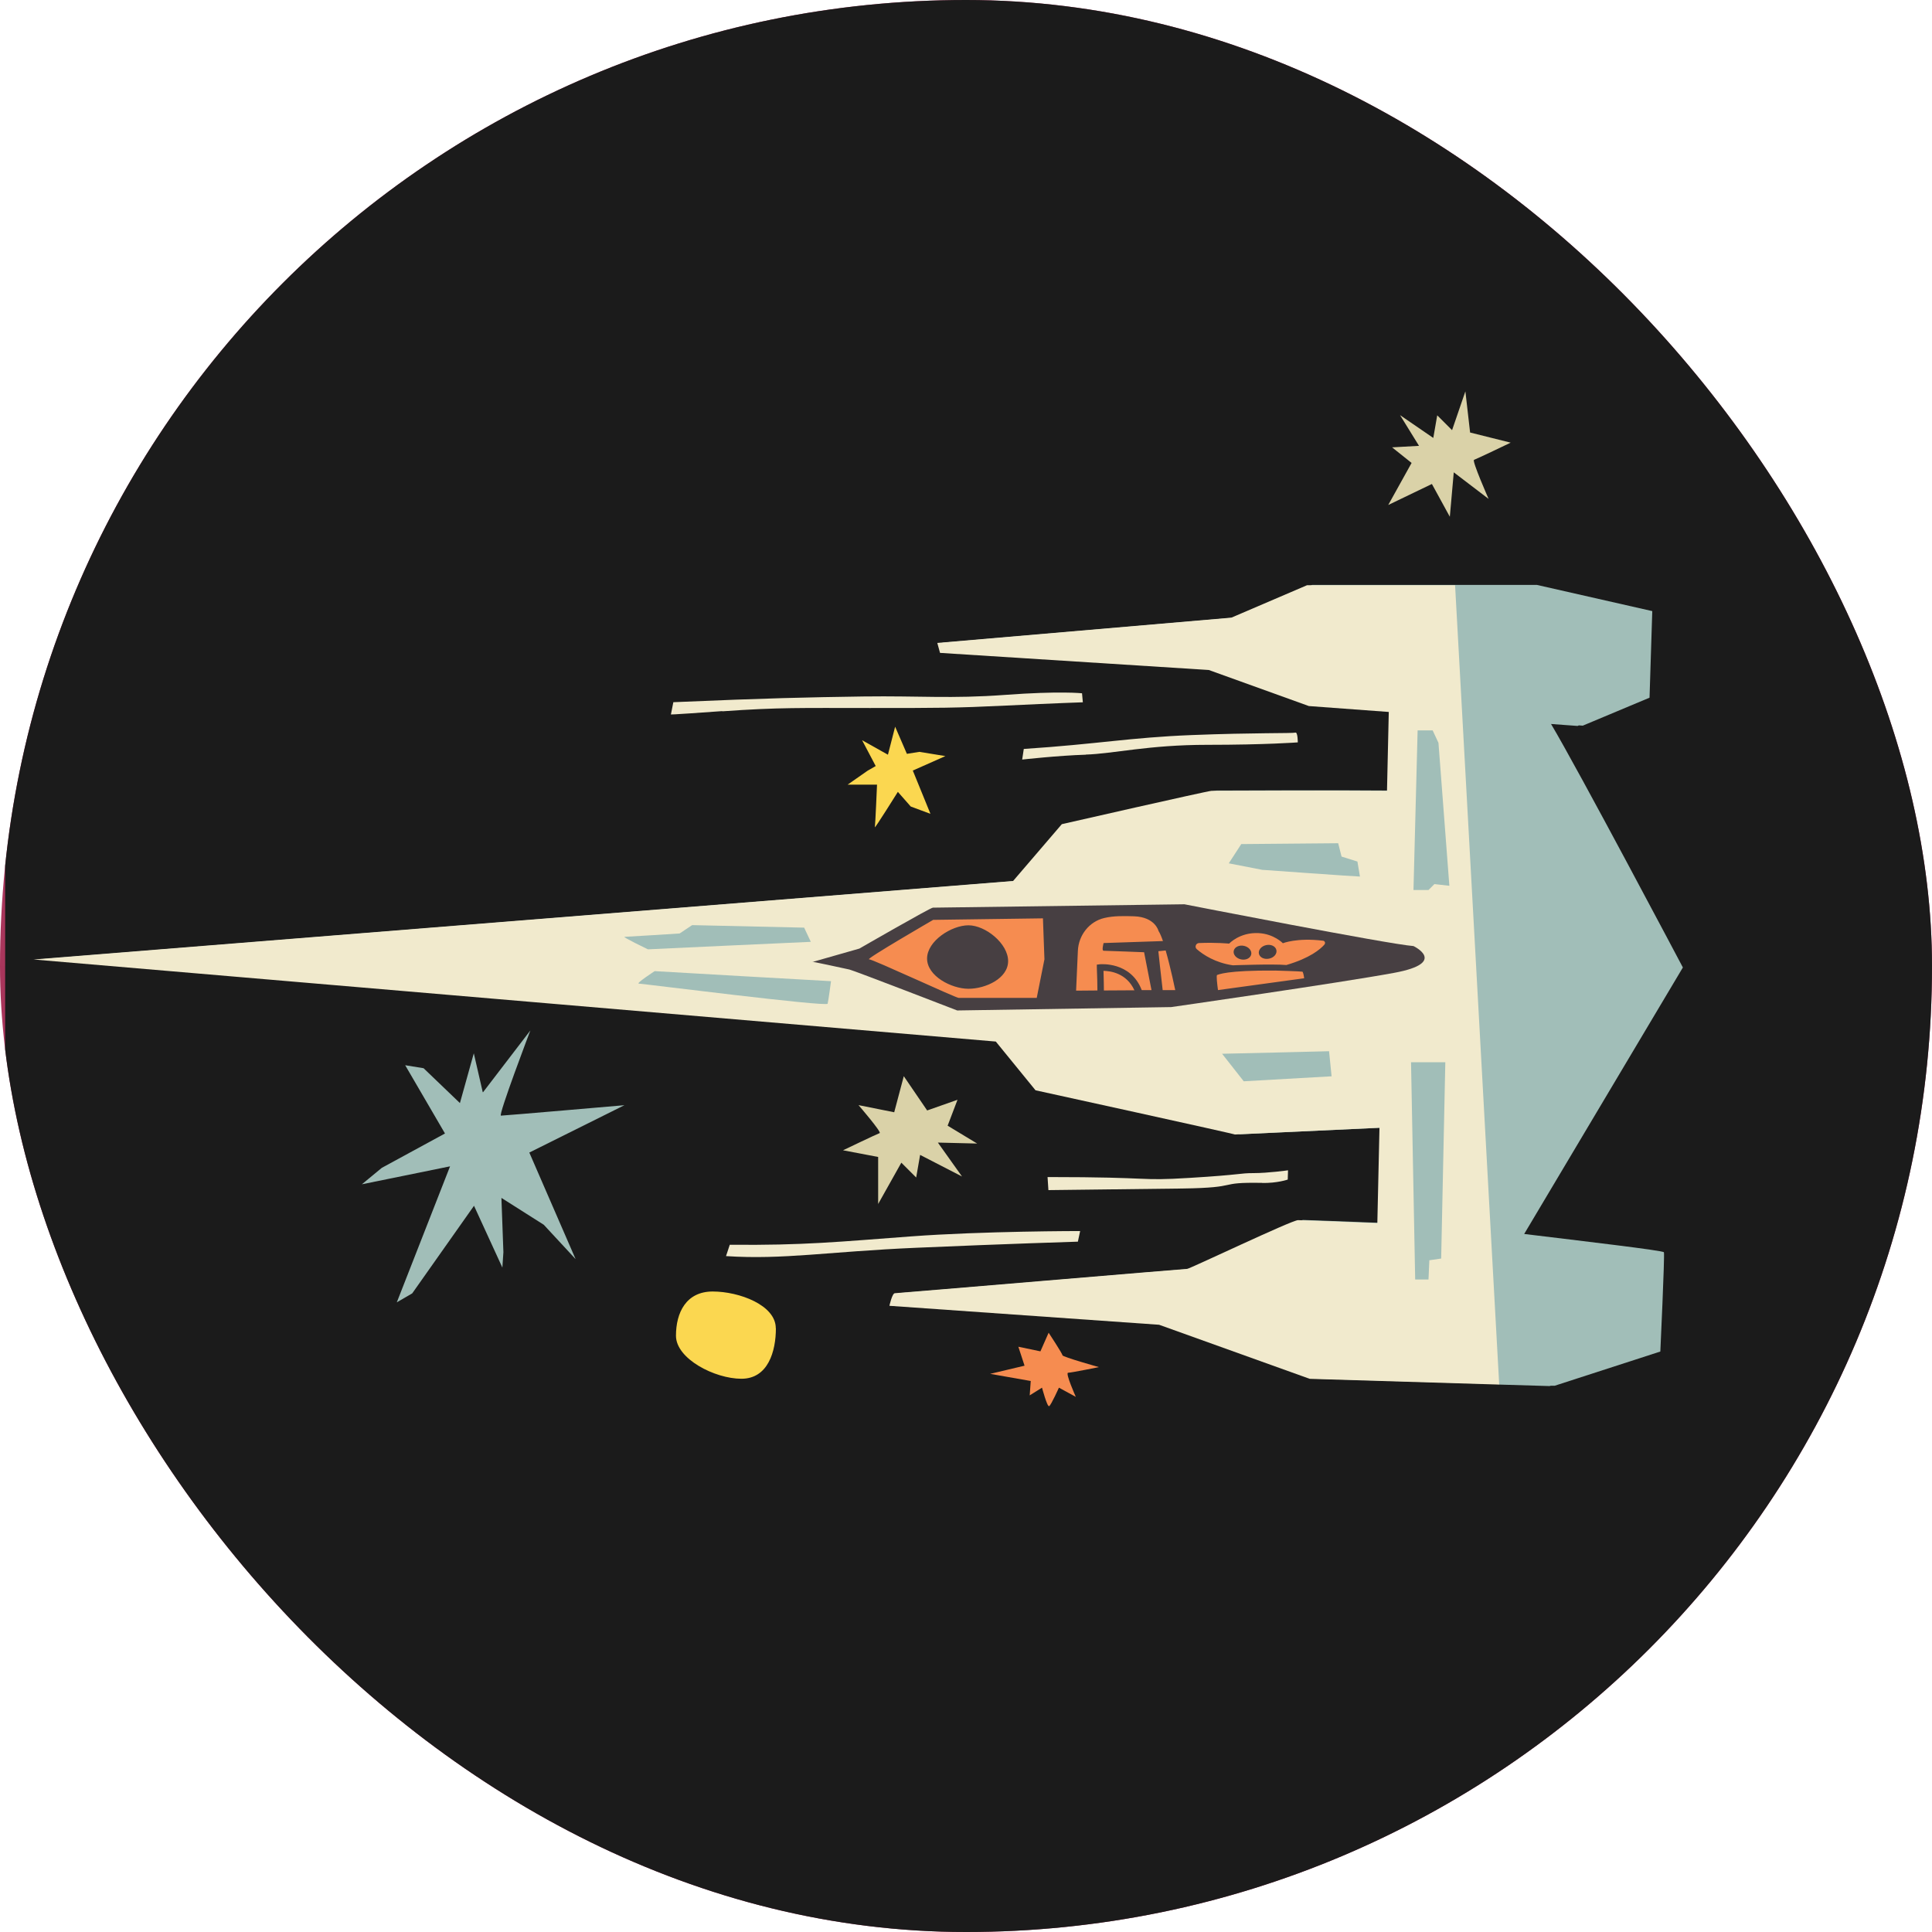
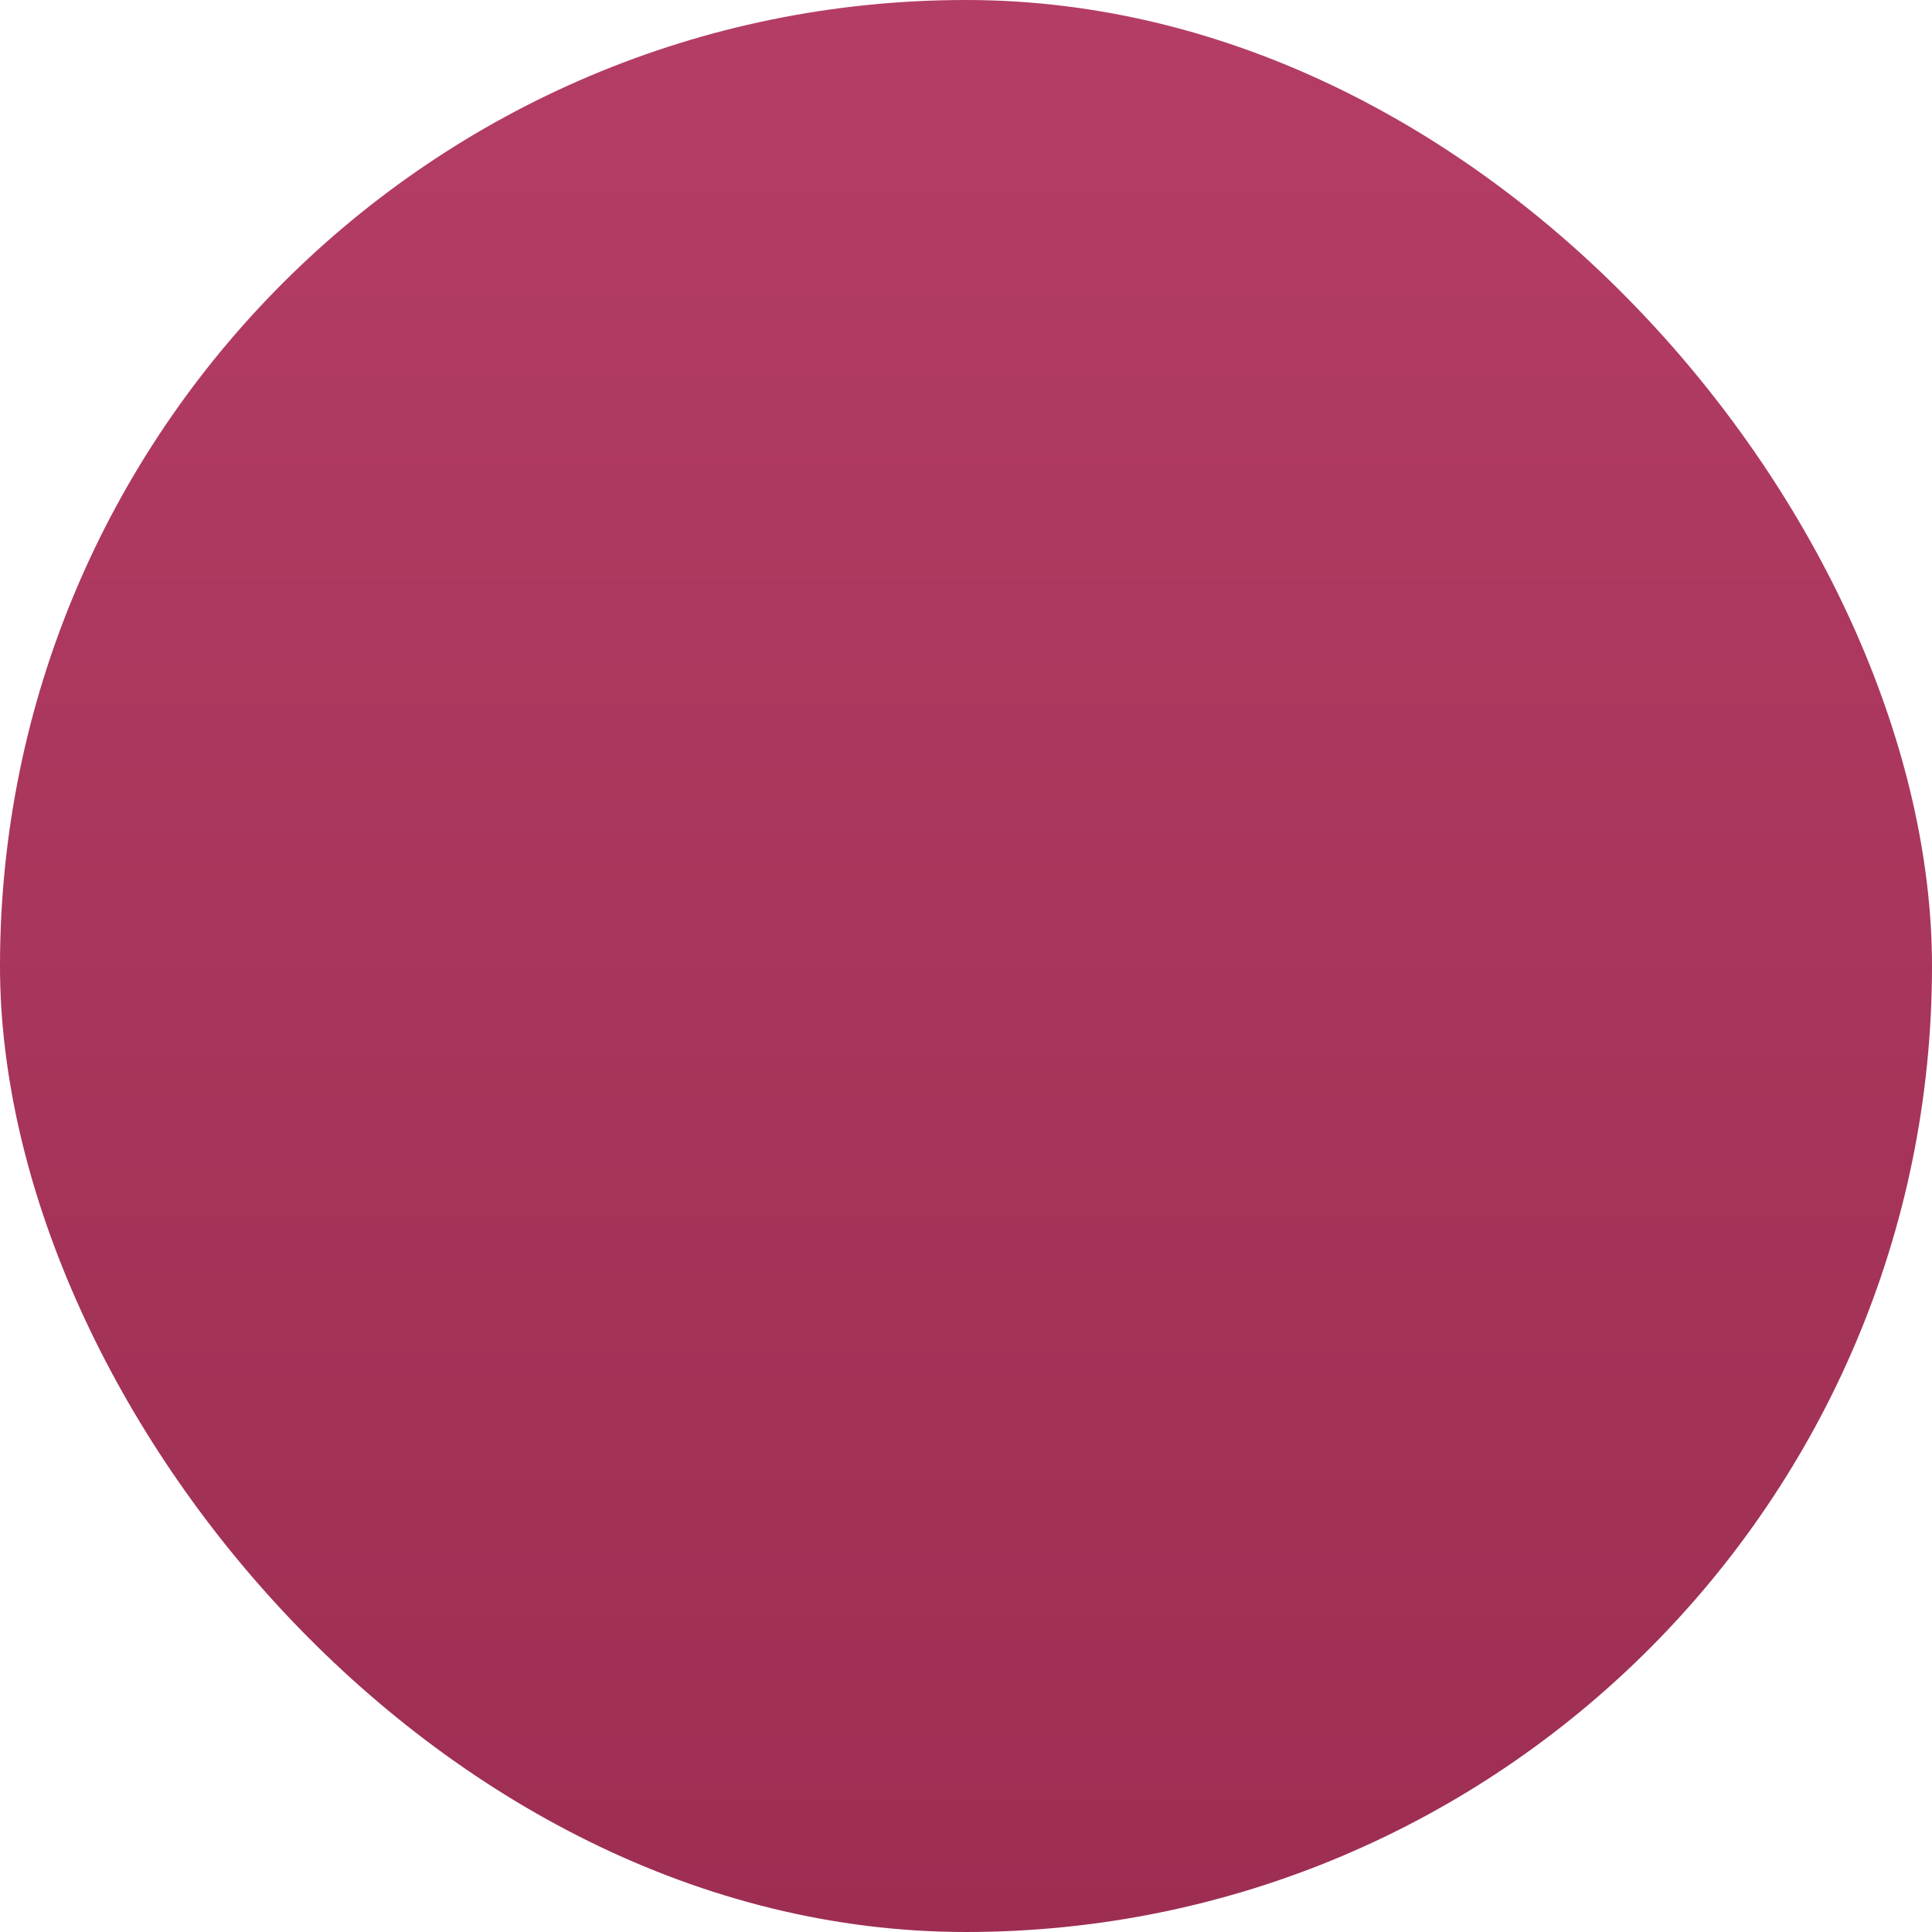
<svg xmlns="http://www.w3.org/2000/svg" fill="none" viewBox="0 0 75 75" height="75" width="75">
  <g clip-path="url(#clip0_2831_10297)">
    <rect fill="url(#paint0_linear_2831_10297)" rx="37.5" height="75" width="75" />
    <g clip-path="url(#clip1_2831_10297)">
-       <path fill="#1B1B1B" d="M75 -12H0.2V78.547H75V-12Z" />
      <path fill="#A1BEB8" d="M59.165 47.909L65.329 37.557C65.329 37.557 61.258 29.858 60.211 28.105L61.243 28.181L61.29 28.159L61.443 28.17L64.035 27.084L64.141 23.723L59.661 22.706H50.941L48 23.967L36.587 24.948L36.692 25.334L47.125 25.998L51.011 27.398L54.113 27.627L54.044 30.689C51.897 30.667 47.336 30.689 47.231 30.689C47.092 30.689 41.42 31.983 41.42 31.983L39.528 34.189L1.501 37.24L38.858 40.426L40.4 42.318C40.4 42.318 48.24 44.034 48.138 44.034C48.069 44.034 51.488 43.878 53.752 43.772L53.668 47.475C52.181 47.417 50.705 47.359 50.588 47.359C50.344 47.359 46.385 49.251 46.283 49.251C46.181 49.251 35.045 50.195 34.939 50.195C34.833 50.195 34.728 50.683 34.728 50.683L45.197 51.42L51.044 53.519L58.196 53.734V53.749L60.157 53.807L60.2 53.793H60.357L64.454 52.466C64.454 52.466 64.629 48.718 64.593 48.613C64.571 48.544 61.44 48.179 59.165 47.902V47.909Z" />
      <path fill="#F1EACD" d="M42.149 29.293C43.225 29.26 44.588 28.914 46.866 28.914C49.144 28.914 50.38 28.819 50.38 28.819C50.38 28.819 50.38 28.407 50.285 28.44C50.191 28.473 48.671 28.44 46.265 28.535C43.859 28.63 42.623 28.885 39.743 29.074L39.681 29.486C39.681 29.486 41.074 29.33 42.153 29.297L42.149 29.293Z" />
-       <path fill="#F1EACD" d="M28.039 27.613C30.255 27.456 31.079 27.485 33.769 27.485C36.459 27.485 37.093 27.485 39.058 27.39C41.023 27.296 42.036 27.263 42.036 27.263L42.004 26.913C42.004 26.913 41.147 26.818 39.025 26.975C36.904 27.131 35.734 27.008 33.517 27.037C31.301 27.07 29.876 27.099 26.139 27.259L26.045 27.733C26.045 27.733 25.822 27.766 28.039 27.605V27.613Z" />
+       <path fill="#F1EACD" d="M28.039 27.613C30.255 27.456 31.079 27.485 33.769 27.485C36.459 27.485 37.093 27.485 39.058 27.39C41.023 27.296 42.036 27.263 42.036 27.263L42.004 26.913C42.004 26.913 41.147 26.818 39.025 26.975C36.904 27.131 35.734 27.008 33.517 27.037C31.301 27.07 29.876 27.099 26.139 27.259L26.045 27.733C26.045 27.733 25.822 27.766 28.039 27.605V27.613" />
      <path fill="#F1EACD" d="M41.843 48.201L41.931 47.789C41.931 47.789 38.161 47.789 35.365 47.997C32.57 48.205 31.184 48.35 28.33 48.321L28.184 48.762C30.423 48.908 32.129 48.587 35.573 48.438C39.018 48.288 41.843 48.201 41.843 48.201Z" />
      <path fill="#F1EACD" d="M48.988 45.923C49.582 45.934 49.99 45.791 49.99 45.791L50.001 45.431C50.001 45.431 49.232 45.54 48.663 45.54C48.095 45.54 48.23 45.602 46.174 45.726C44.114 45.853 44.938 45.693 40.666 45.693L40.699 46.2C40.699 46.2 43.549 46.167 45.893 46.138C48.237 46.105 47.158 45.886 48.995 45.919L48.988 45.923Z" />
-       <path fill="#F1EACD" d="M56.486 22.717H50.741L47.799 23.978L36.386 24.959L36.492 25.345L46.925 26.009L50.81 27.409L53.912 27.638L53.843 30.7C51.696 30.678 47.136 30.7 47.03 30.7C46.892 30.7 41.22 31.994 41.22 31.994L39.328 34.2L1.301 37.247L38.657 40.433L40.199 42.325C40.199 42.325 48.04 44.042 47.938 44.042C47.869 44.042 51.288 43.885 53.551 43.779L53.468 47.483C51.98 47.424 50.504 47.366 50.388 47.366C50.143 47.366 46.184 49.258 46.083 49.258C45.98 49.258 34.844 50.202 34.739 50.202C34.633 50.202 34.527 50.691 34.527 50.691L44.996 51.427L50.843 53.526L58.199 53.749L56.486 22.717ZM24.244 36.368C24.342 36.368 26.384 36.237 26.384 36.237L26.869 35.913L31.217 36.011L31.476 36.562C31.378 36.562 25.152 36.853 25.152 36.853C25.152 36.853 24.145 36.368 24.244 36.368ZM32.129 38.964C32.096 39.095 24.926 38.184 24.798 38.184C24.67 38.184 25.414 37.699 25.414 37.699C25.414 37.699 32.161 38.089 32.26 38.089C32.26 38.089 32.161 38.836 32.129 38.964ZM48.284 41.978L47.442 40.907C47.635 40.907 51.594 40.808 51.594 40.808L51.692 41.782L48.288 41.975L48.284 41.978ZM49.031 33.773L47.701 33.514L48.186 32.767L51.948 32.734L52.079 33.252L52.695 33.445L52.793 34.028C52.633 34.028 49.031 33.769 49.031 33.769V33.773ZM55.943 48.857L55.487 48.923L55.454 49.67H54.937L54.776 41.235H56.107L55.946 48.857H55.943ZM55.68 34.324L55.454 34.55H54.871L55.032 28.353H55.615L55.841 28.837L56.264 34.386L55.68 34.32V34.324Z" />
-       <path fill="#473F42" d="M31.545 37.342L33.361 36.824C33.361 36.824 36.116 35.235 36.215 35.235C36.313 35.235 45.98 35.104 45.98 35.104C45.98 35.104 53.927 36.66 54.871 36.726C54.871 36.726 56.234 37.375 54.124 37.765C52.017 38.155 45.463 39.095 45.463 39.095L37.159 39.226C37.159 39.226 33.135 37.67 32.974 37.637C32.814 37.604 31.352 37.28 31.545 37.345V37.342Z" />
      <path fill="#F68C50" d="M44.413 36.963L44.701 38.435H44.322C43.892 37.313 42.707 37.433 42.696 37.433L42.579 37.447V37.564C42.594 37.892 42.601 38.253 42.601 38.45L41.774 38.457L41.843 36.912C41.869 36.306 42.281 35.774 42.871 35.636C43.239 35.548 43.647 35.559 44.023 35.57C44.847 35.599 44.974 36.139 44.974 36.139C45.029 36.223 45.087 36.361 45.146 36.532C44.438 36.554 42.842 36.609 42.842 36.609C42.842 36.609 42.758 36.908 42.842 36.908C42.926 36.908 44.42 36.966 44.42 36.966L44.413 36.963ZM44.967 36.923C44.967 36.923 45.076 37.947 45.135 38.435H45.623C45.623 38.435 45.448 37.579 45.251 36.897L44.967 36.926V36.923ZM42.838 37.684C42.849 38.082 42.853 38.311 42.853 38.45L44.038 38.443C43.731 37.772 43.101 37.692 42.835 37.688L42.838 37.684ZM40.487 35.65L40.545 37.24L40.246 38.738H37.217C37.097 38.738 33.889 37.24 33.736 37.24C33.583 37.24 36.226 35.709 36.226 35.709L40.487 35.65ZM39.135 37.309C39.135 36.627 38.256 35.92 37.596 35.92C36.937 35.92 35.989 36.529 35.989 37.211C35.989 37.892 36.937 38.384 37.596 38.384C38.256 38.384 39.135 37.987 39.135 37.309ZM50.562 37.721C50.519 37.706 49.509 37.677 49.509 37.677C47.602 37.663 47.304 37.834 47.249 37.848C47.209 37.859 47.253 38.224 47.282 38.435L50.628 37.976C50.614 37.867 50.584 37.728 50.559 37.721H50.562ZM51.412 36.671C51.251 36.853 50.847 37.196 49.935 37.462C49.422 37.415 47.858 37.473 47.858 37.473C47.18 37.375 46.709 37.065 46.458 36.846C46.367 36.766 46.422 36.616 46.542 36.609C47.205 36.58 47.715 36.631 47.715 36.631C47.715 36.631 48.127 36.186 48.856 36.223C49.454 36.252 49.801 36.616 49.801 36.616C49.801 36.616 50.347 36.394 51.361 36.518C51.43 36.525 51.463 36.609 51.415 36.664L51.412 36.671ZM48.291 36.718C48.105 36.678 47.927 36.762 47.894 36.908C47.861 37.054 47.989 37.203 48.175 37.243C48.361 37.283 48.539 37.2 48.572 37.054C48.605 36.908 48.477 36.758 48.291 36.718ZM49.549 36.879C49.516 36.733 49.341 36.649 49.152 36.689C48.966 36.729 48.838 36.879 48.871 37.025C48.904 37.17 49.079 37.254 49.268 37.214C49.458 37.174 49.582 37.025 49.549 36.879Z" />
      <path fill="#A1BEB8" d="M18.751 42.401L20.588 40.003C20.588 40.003 19.33 43.309 19.447 43.309C19.563 43.309 24.24 42.904 24.24 42.904L20.548 44.742L22.345 48.879L21.109 47.545L19.465 46.502L19.542 48.609L19.502 49.207L18.401 46.808L16.002 50.209L15.404 50.556L17.471 45.277L14.048 45.974L14.821 45.336L17.274 44.002L15.729 41.352L16.443 41.468L17.854 42.821L18.393 40.889L18.74 42.398L18.751 42.401Z" />
      <path fill="#FBD750" d="M34.469 29.3L34.749 28.21L35.205 29.264L35.69 29.187L36.7 29.351L35.435 29.913L36.12 31.593L35.355 31.309L34.855 30.74C34.855 30.74 33.944 32.198 33.962 32.111C33.98 32.023 34.046 30.46 34.046 30.46H32.905L33.678 29.92L33.995 29.738L33.466 28.735L34.469 29.297V29.3Z" />
      <path fill="#DAD2A8" d="M56.883 15.201L56.369 16.699L55.793 16.123L55.64 17.001L54.35 16.116L55.086 17.308L54.04 17.366L54.798 17.971L53.891 19.604L55.586 18.788L56.282 20.06L56.435 18.336L57.787 19.367C57.787 19.367 57.131 17.88 57.222 17.851C57.313 17.822 58.644 17.184 58.644 17.184L57.069 16.79L56.887 15.201H56.883Z" />
      <path fill="#DAD2A8" d="M34.086 46.746L34.99 45.135L35.566 45.711L35.719 44.833L37.345 45.671L36.408 44.355L37.932 44.392L36.787 43.699L37.17 42.693L35.992 43.108L35.085 41.778L34.713 43.178L33.328 42.901C33.328 42.901 34.239 43.958 34.148 43.987C34.057 44.016 32.726 44.654 32.726 44.654L34.09 44.913V46.75L34.086 46.746Z" />
      <path fill="#FBD750" d="M30.12 51.562C30.12 52.459 29.817 53.523 28.782 53.523C27.747 53.523 26.241 52.75 26.241 51.853C26.241 50.957 26.635 50.136 27.667 50.136C28.698 50.136 30.116 50.665 30.116 51.562H30.12Z" />
      <path fill="#F68C50" d="M40.706 51.74L40.389 52.459L39.532 52.28L39.773 53.016L38.438 53.333L40.013 53.61L39.973 54.168L40.451 53.869C40.451 53.869 40.651 54.627 40.728 54.587C40.804 54.547 41.107 53.869 41.107 53.869L41.763 54.226C41.763 54.226 41.344 53.29 41.464 53.29C41.584 53.29 42.66 53.071 42.66 53.071C42.66 53.071 41.245 52.674 41.245 52.612C41.245 52.55 40.709 51.737 40.709 51.737L40.706 51.74Z" />
    </g>
  </g>
  <defs>
    <linearGradient gradientUnits="userSpaceOnUse" y2="75" x2="37.5" y1="0" x1="37.5" id="paint0_linear_2831_10297">
      <stop stop-color="#B43D65" />
      <stop stop-color="#9D2E52" offset="1" />
    </linearGradient>
    <clipPath id="clip0_2831_10297">
      <rect fill="white" rx="37.5" height="75" width="75" />
    </clipPath>
    <clipPath id="clip1_2831_10297">
-       <rect transform="translate(0.2 -12)" fill="white" height="90.547" width="74.8" />
-     </clipPath>
+       </clipPath>
  </defs>
</svg>